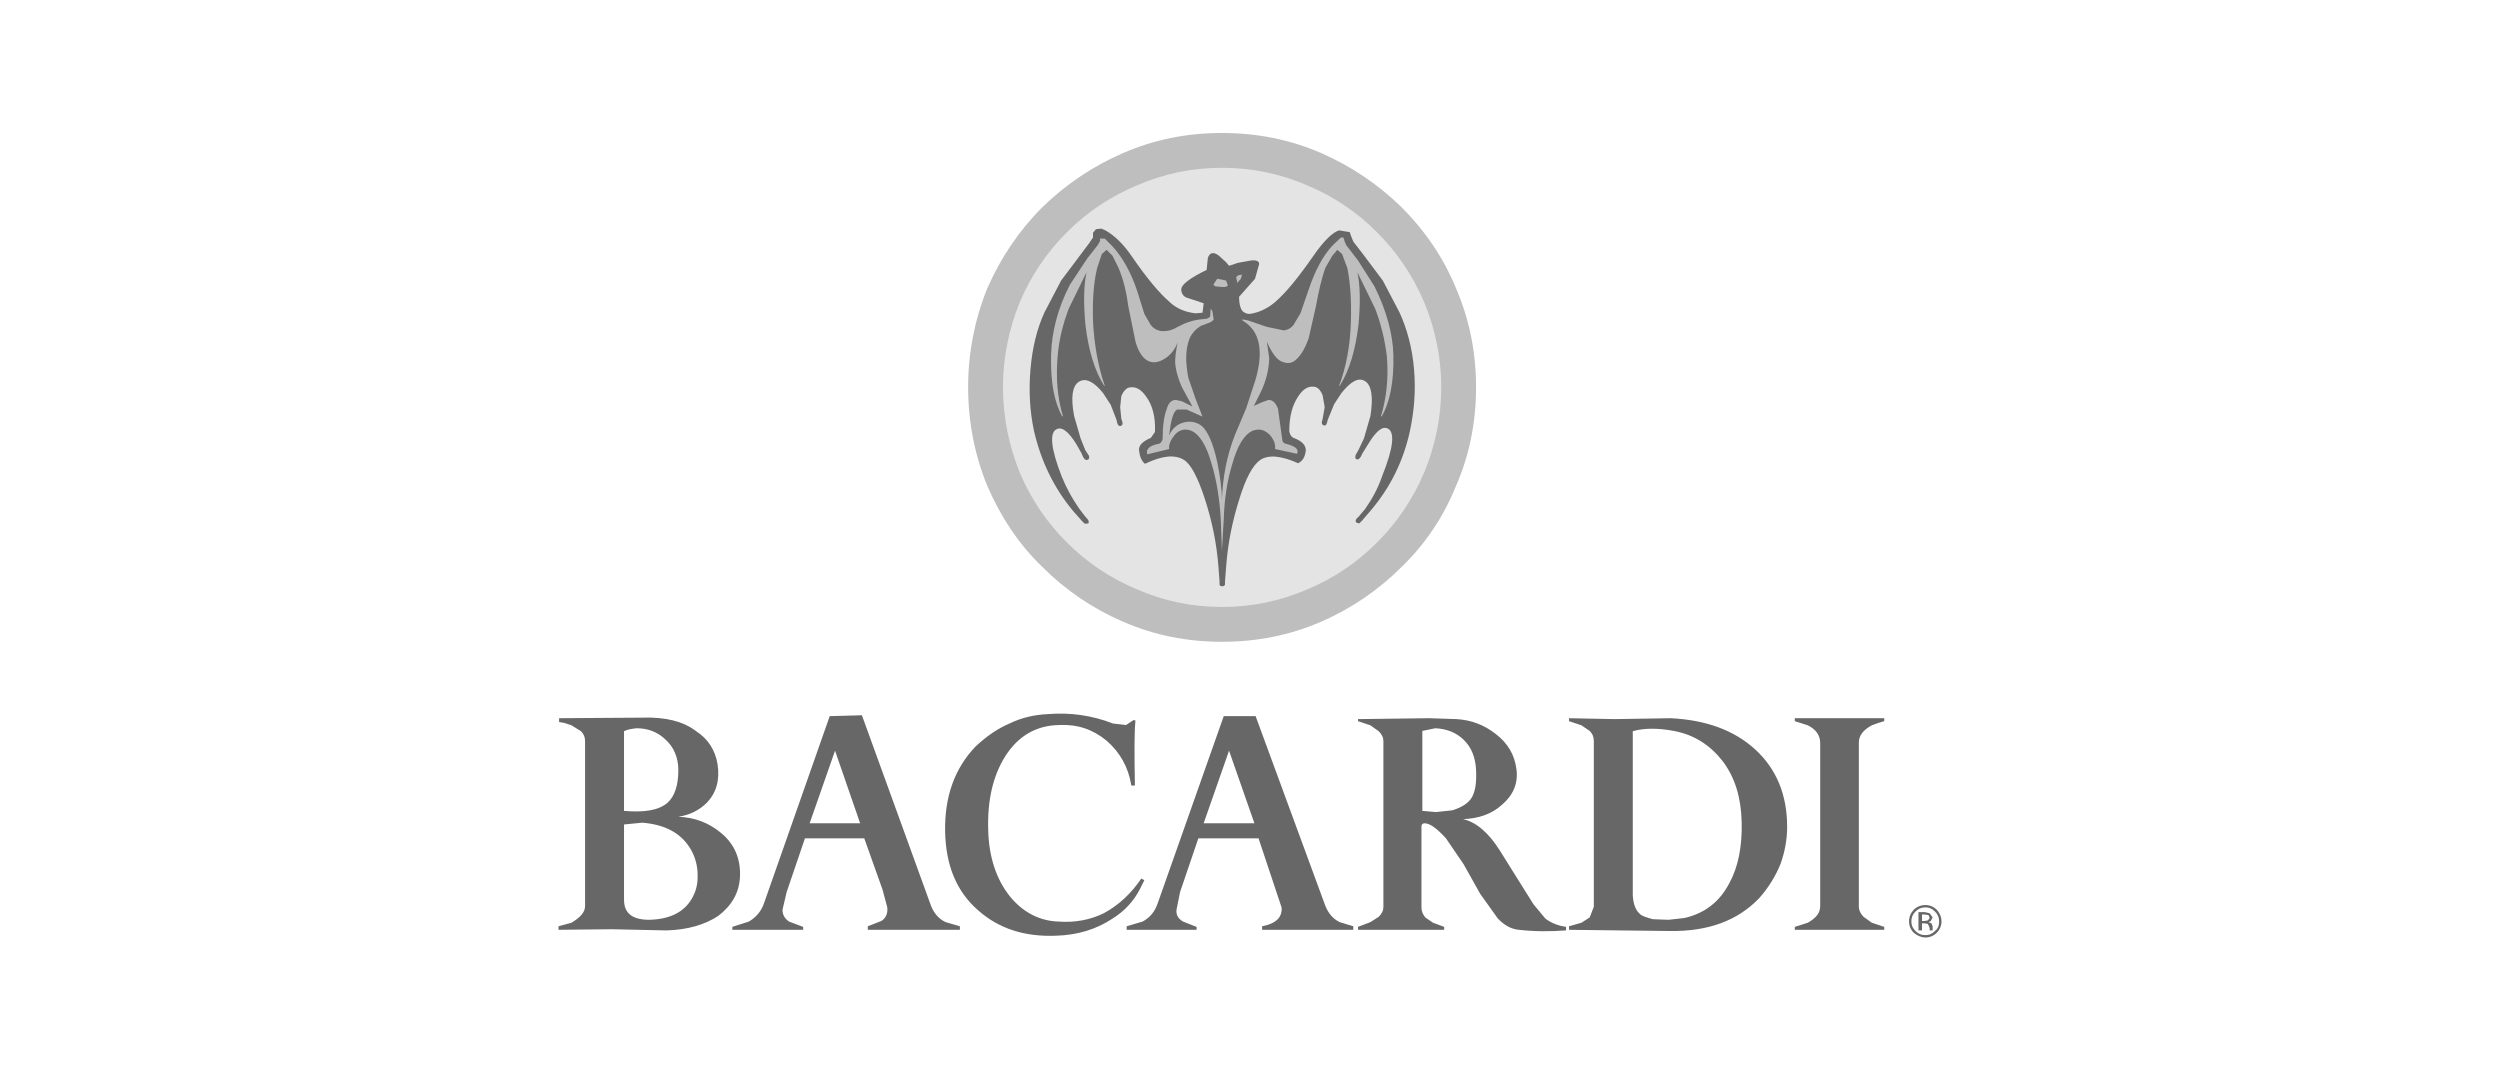
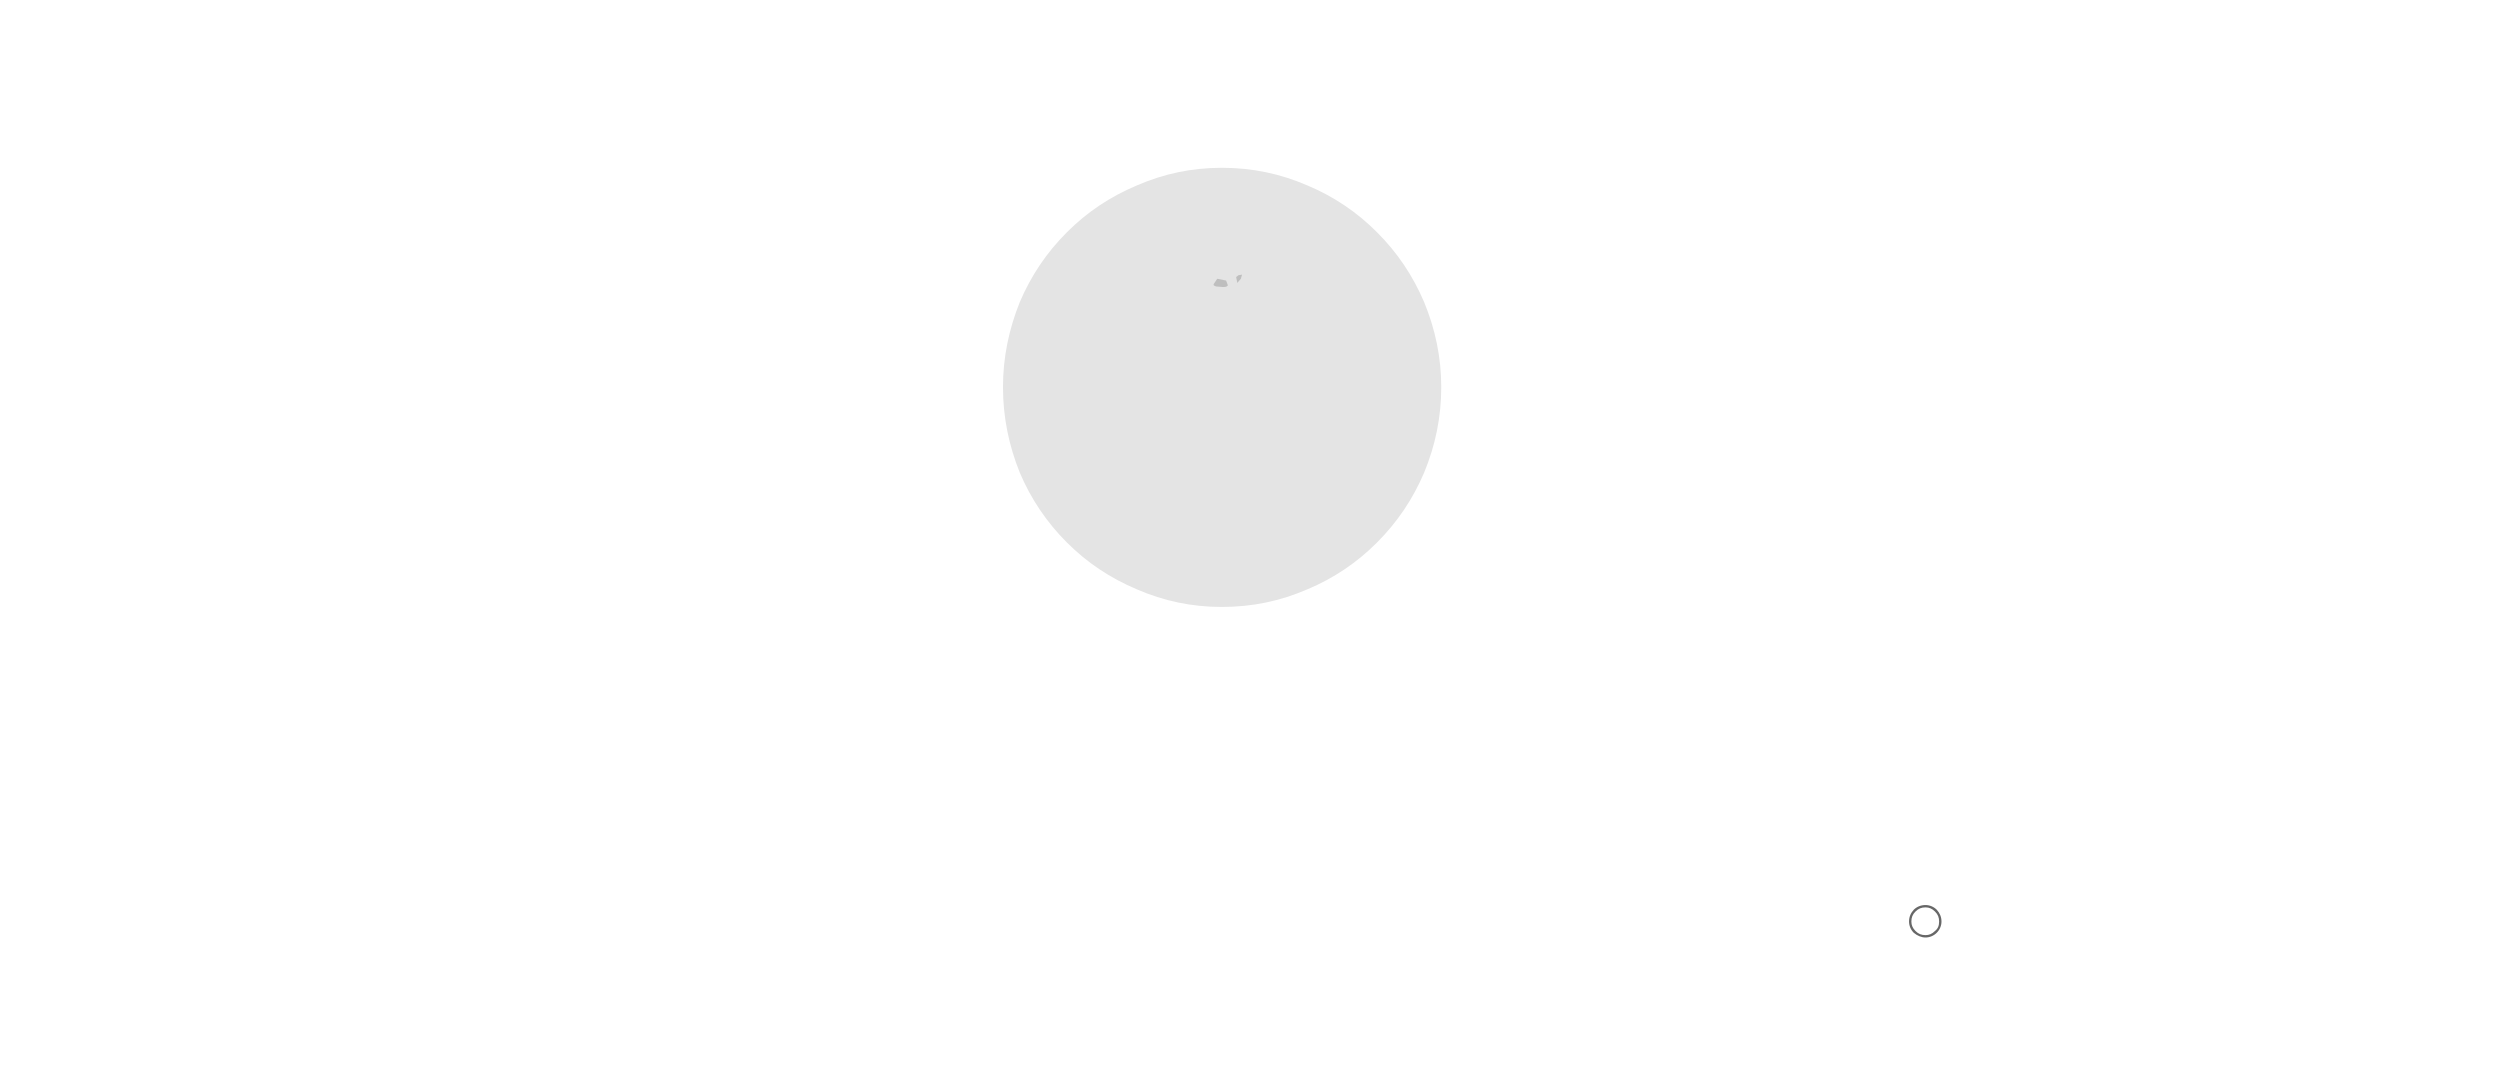
<svg xmlns="http://www.w3.org/2000/svg" width="188" height="81" viewBox="0 0 188 81" fill="none">
-   <path fill-rule="evenodd" clip-rule="evenodd" d="M105.407 15.592C103.652 13.875 101.599 12.491 99.348 11.509C96.996 10.489 94.511 10 91.891 10C89.272 10 86.809 10.489 84.456 11.509C82.196 12.486 80.134 13.87 78.375 15.592C76.599 17.368 75.246 19.41 74.247 21.674C73.292 24.036 72.802 26.561 72.804 29.109C72.804 31.728 73.292 34.213 74.247 36.544C75.246 38.853 76.599 40.916 78.375 42.625C80.121 44.376 82.185 45.777 84.456 46.754C86.809 47.774 89.272 48.263 91.891 48.263C94.511 48.263 96.996 47.774 99.348 46.754C101.61 45.771 103.665 44.371 105.407 42.625C107.183 40.916 108.559 38.853 109.491 36.544C110.512 34.214 111 31.728 111 29.109C111 26.535 110.512 24.049 109.491 21.674C108.559 19.409 107.183 17.368 105.407 15.592Z" fill="#BEBEBE" />
  <path fill-rule="evenodd" clip-rule="evenodd" d="M107.094 22.717C106.25 20.741 105.096 19.01 103.543 17.457C102.051 15.957 100.279 14.765 98.327 13.95C96.286 13.062 94.155 12.618 91.891 12.618C89.627 12.618 87.519 13.062 85.477 13.95C83.48 14.793 81.749 15.947 80.24 17.457C78.686 19.01 77.532 20.741 76.689 22.717C75.867 24.759 75.424 26.889 75.424 29.108C75.424 31.372 75.867 33.502 76.689 35.545C77.519 37.512 78.726 39.299 80.24 40.805C81.749 42.314 83.48 43.468 85.477 44.312C87.519 45.2 89.627 45.643 91.891 45.643C94.155 45.643 96.286 45.2 98.327 44.312C100.279 43.497 102.051 42.305 103.543 40.805C105.096 39.251 106.25 37.52 107.094 35.545C107.938 33.503 108.382 31.372 108.382 29.108C108.382 26.889 107.937 24.759 107.094 22.717Z" fill="#E4E4E4" />
-   <path fill-rule="evenodd" clip-rule="evenodd" d="M102.522 19.144L101.768 18.167L101.59 17.723L101.502 17.457L100.702 17.324C100.236 17.457 99.571 18.078 98.772 19.233C97.662 20.831 96.73 21.985 95.886 22.718C95.309 23.206 94.644 23.517 93.978 23.606C93.82 23.609 93.665 23.562 93.535 23.472C93.313 23.34 93.18 22.94 93.18 22.318L94.378 20.964L94.689 19.855C94.689 19.633 94.467 19.544 94.067 19.589L93.091 19.766L92.426 19.988L92.204 19.723L91.671 19.233C91.272 18.923 90.961 18.967 90.828 19.411L90.74 20.299C89.452 20.921 88.83 21.409 88.83 21.764C88.83 22.03 88.964 22.252 89.186 22.363L90.517 22.807L90.428 23.517L89.895 23.561C89.141 23.472 88.475 23.206 87.964 22.718C87.21 22.074 86.233 20.92 85.079 19.233C84.502 18.39 83.836 17.724 83.126 17.324L82.815 17.191L82.416 17.236L82.194 17.502V17.858L81.928 18.257L81.262 19.145L79.797 21.098L78.554 23.472C77.977 24.715 77.622 26.18 77.489 27.822C77.355 29.42 77.444 30.929 77.754 32.394C78.287 34.703 79.264 36.7 80.684 38.409L81.35 39.163L81.572 39.386L81.839 39.364C81.927 39.208 81.839 39.075 81.617 38.853L81.173 38.276C80.639 37.515 80.192 36.696 79.842 35.835C78.998 33.682 78.909 32.483 79.487 32.262C79.887 32.084 80.374 32.483 80.951 33.416L81.351 34.126C81.484 34.525 81.662 34.659 81.795 34.569C81.927 34.525 81.927 34.392 81.883 34.259L81.617 33.859L81.262 32.971L80.774 31.285C80.507 29.864 80.641 29.021 81.129 28.711C81.618 28.4 82.239 28.666 82.949 29.554L83.526 30.442L83.97 31.596C84.014 31.906 84.103 32.039 84.236 32.039C84.458 31.995 84.458 31.817 84.325 31.507L84.236 30.619L84.325 29.776C84.458 29.465 84.636 29.243 84.858 29.154C85.346 29.021 85.79 29.243 86.189 29.82C86.678 30.486 86.9 31.374 86.855 32.483L86.544 32.927C85.922 33.193 85.612 33.503 85.656 33.859C85.701 34.303 85.834 34.658 86.1 34.88C87.387 34.259 88.341 34.17 89.008 34.569C89.54 34.88 90.073 35.879 90.606 37.521C91.138 39.163 91.493 40.85 91.627 42.625L91.671 43.202L91.715 43.779C91.671 44.002 91.76 44.09 91.893 44.09C92.07 44.09 92.16 44.002 92.115 43.779L92.204 42.625C92.337 40.805 92.692 39.141 93.18 37.587C93.669 35.967 94.201 35.013 94.734 34.613C95.355 34.169 96.332 34.258 97.619 34.835C97.974 34.657 98.151 34.346 98.196 33.859C98.196 33.459 97.885 33.148 97.263 32.926C97.086 32.837 96.997 32.66 96.954 32.438C96.954 31.328 97.175 30.485 97.619 29.819C98.019 29.197 98.462 28.976 98.95 29.108C99.172 29.197 99.35 29.419 99.461 29.73L99.616 30.618L99.461 31.506C99.35 31.816 99.395 31.949 99.572 31.994C99.682 32.038 99.793 31.905 99.838 31.594L100.326 30.396L100.881 29.552C101.591 28.665 102.168 28.354 102.657 28.665C103.145 28.976 103.279 29.863 103.056 31.284L102.568 32.971L102.168 33.814L101.947 34.214C101.902 34.391 101.902 34.48 101.991 34.525C102.123 34.613 102.302 34.48 102.435 34.125L102.878 33.415C103.455 32.439 103.943 32.039 104.343 32.217C104.92 32.483 104.786 33.682 103.943 35.79C103.633 36.7 103.189 37.521 102.656 38.276L102.168 38.853C101.946 39.03 101.902 39.163 101.99 39.296L102.213 39.363L102.435 39.141L103.1 38.364C104.565 36.633 105.542 34.657 106.03 32.394C106.34 30.929 106.473 29.42 106.34 27.822C106.208 26.179 105.808 24.715 105.231 23.472L103.987 21.097L102.522 19.144Z" fill="#676767" />
-   <path fill-rule="evenodd" clip-rule="evenodd" d="M102.122 19.587L101.234 18.433L101.102 18.123L101.058 17.945C101.013 17.812 100.879 17.812 100.747 17.945L100.191 18.478C99.527 19.188 98.904 20.298 98.417 21.762L97.795 23.56L97.262 24.448C97.084 24.67 96.862 24.803 96.552 24.847L95.265 24.58L93.844 24.092C93.401 24.003 93.267 24.003 93.489 24.137C94.732 24.891 95.043 26.356 94.422 28.531L93.712 30.706L92.868 32.703C92.246 34.301 91.936 35.922 91.891 37.653C91.891 36.81 91.758 35.833 91.537 34.746C91.225 33.325 90.826 32.437 90.382 32.038C89.983 31.727 89.494 31.639 89.006 31.772C88.518 31.905 88.141 32.216 87.918 32.748C88.052 31.639 88.207 30.973 88.518 30.796H89.228L90.426 31.328L89.893 29.952L89.36 28.398C89.138 27.245 89.138 26.268 89.449 25.469C89.633 25.056 89.944 24.714 90.337 24.492L91.047 24.226L91.269 24.048L91.18 23.427L91.047 23.205L91.002 23.826L90.78 23.959L90.425 24.004C89.76 24.048 89.138 24.271 88.561 24.581C88.14 24.848 87.695 24.936 87.296 24.892C86.998 24.844 86.728 24.686 86.541 24.448L86.055 23.605L85.522 21.895C85.034 20.43 84.368 19.276 83.613 18.477L83.081 17.944H82.726V18.122L82.547 18.433L81.749 19.454L80.461 21.406C79.529 23.204 79.085 24.98 79.041 26.711C78.996 28.708 79.263 30.217 79.885 31.326L79.929 31.282C79.53 29.951 79.396 28.486 79.53 26.843C79.618 25.689 79.885 24.491 80.373 23.204L81.705 20.474C81.483 21.539 81.483 22.805 81.616 24.358C81.838 26.266 82.282 27.82 83.037 29.019H83.081C82.593 27.598 82.282 25.956 82.193 24.136C82.149 22.582 82.238 21.273 82.504 20.163L82.859 19.098L83.215 18.787L83.658 19.231L84.102 20.119C84.501 21.051 84.724 22.071 84.856 23.07L85.389 25.689C85.611 26.488 85.966 26.977 86.366 27.154C86.765 27.332 87.165 27.243 87.653 26.933C88.097 26.622 88.386 26.222 88.563 25.734C88.43 26.4 88.341 26.933 88.385 27.42C88.429 27.909 88.607 28.486 88.874 29.107L89.672 30.572L88.874 30.173L88.474 30.084C88.141 30.039 87.875 30.262 87.741 30.75C87.52 31.326 87.43 32.081 87.43 33.013C87.386 33.191 87.298 33.324 87.164 33.368C86.454 33.501 86.144 33.767 86.276 34.167L87.919 33.768C87.875 33.413 88.052 33.058 88.34 32.703C88.695 32.303 89.095 32.214 89.583 32.392C90.204 32.658 90.737 33.502 91.137 34.967C91.492 36.143 91.714 37.519 91.803 39.073L91.891 41.425L92.025 39.073C92.069 37.519 92.291 36.144 92.647 34.967C93.046 33.502 93.579 32.659 94.2 32.393C94.689 32.215 95.088 32.303 95.488 32.703C95.797 33.059 95.931 33.413 95.886 33.768L97.529 34.123C97.706 33.813 97.44 33.547 96.685 33.37C96.507 33.325 96.419 33.191 96.419 33.014L96.108 30.751C95.93 30.262 95.665 30.04 95.354 30.085L94.865 30.263L94.288 30.529L94.82 29.464C95.22 28.621 95.442 27.733 95.442 26.89L95.265 25.692C95.531 26.313 95.797 26.712 96.019 26.935C96.24 27.157 96.462 27.246 96.729 27.289C96.995 27.334 97.261 27.245 97.483 27.023C97.839 26.713 98.148 26.18 98.416 25.426L98.948 23.073C99.17 21.897 99.392 20.876 99.679 20.121L100.19 19.233L100.567 18.79L100.923 19.101L101.322 20.166C101.544 21.276 101.633 22.585 101.588 24.138C101.544 25.958 101.233 27.601 100.701 29.021H100.745C101.499 27.823 101.944 26.269 102.165 24.361C102.299 22.807 102.299 21.542 102.077 20.477L103.409 23.207C103.856 24.378 104.154 25.601 104.296 26.846C104.429 28.489 104.252 29.953 103.853 31.285L103.896 31.329C104.518 30.264 104.829 28.711 104.784 26.714C104.741 25.071 104.252 23.34 103.364 21.542L102.122 19.587Z" fill="#BEBEBE" />
  <path fill-rule="evenodd" clip-rule="evenodd" d="M91.537 20.963L91.27 21.363C91.225 21.452 91.314 21.496 91.448 21.541L91.98 21.585C92.202 21.585 92.291 21.541 92.335 21.452L92.202 21.097L91.537 20.963ZM92.957 20.83L93.046 21.274L93.312 20.963L93.401 20.652L93.134 20.697L92.957 20.83Z" fill="#BEBEBE" />
  <path fill-rule="evenodd" clip-rule="evenodd" d="M145.644 68.413C145.421 68.189 145.118 68.061 144.801 68.058C144.447 68.058 144.136 68.191 143.913 68.413C143.691 68.657 143.559 68.945 143.559 69.301C143.559 69.612 143.691 69.922 143.913 70.144C144.179 70.367 144.49 70.5 144.801 70.5C145.112 70.5 145.423 70.367 145.644 70.144C145.867 69.922 146 69.612 146 69.301C146 68.945 145.866 68.657 145.644 68.413ZM144.801 68.235C145.067 68.235 145.29 68.325 145.51 68.546C145.733 68.768 145.821 68.99 145.821 69.301C145.821 69.612 145.733 69.833 145.51 70.011C145.289 70.233 145.067 70.321 144.801 70.321C144.49 70.321 144.268 70.233 144.046 70.011C143.824 69.789 143.736 69.567 143.736 69.301C143.736 68.99 143.824 68.768 144.046 68.546C144.268 68.325 144.49 68.235 144.801 68.235Z" fill="#676767" />
-   <path fill-rule="evenodd" clip-rule="evenodd" d="M145.333 68.99L145.112 68.679L144.756 68.591H144.268V69.967H144.535V69.435H144.713L144.979 69.479L145.112 69.79V69.967H145.333V69.656L145.245 69.434L145.024 69.345L145.201 69.256L145.333 68.99ZM144.713 68.768L145.024 68.813L145.112 69.034L144.979 69.213L144.756 69.257H144.535V68.768H144.713ZM85.344 59.069C85.3 56.541 85.3 54.964 85.388 54.187L85.255 54.143L84.678 54.52L83.701 54.409C82.149 53.803 80.479 53.561 78.819 53.7C77.798 53.744 76.821 53.966 75.911 54.409C74.979 54.809 74.136 55.408 73.359 56.14C71.784 57.783 71.029 59.914 71.073 62.51C71.117 65.04 71.916 67.038 73.558 68.458C75.112 69.834 77.043 70.456 79.395 70.367C81.037 70.322 82.458 69.879 83.657 69.08C84.589 68.503 85.255 67.749 85.698 66.905L86.054 66.195L85.831 66.062C85.077 67.172 84.144 68.059 83.035 68.659C82.014 69.169 80.86 69.391 79.617 69.303C78.152 69.258 76.91 68.593 75.933 67.394C74.912 66.106 74.358 64.42 74.313 62.4C74.247 60.181 74.668 58.362 75.578 56.897C76.555 55.344 77.931 54.544 79.662 54.522C81.038 54.456 82.192 54.855 83.213 55.698C84.234 56.586 84.855 57.697 85.077 59.071H85.344V59.069ZM53.962 57.472C53.785 56.406 53.252 55.563 52.32 54.965C51.366 54.232 50.012 53.921 48.392 53.966L42.044 54.009V54.298L42.444 54.365L42.976 54.543L43.687 54.986C43.908 55.208 43.997 55.43 43.997 55.74V68.146C43.997 68.59 43.642 68.99 42.976 69.39L42 69.656V69.922L45.973 69.878L50.123 69.967C51.743 69.922 53.031 69.523 54.007 68.879C55.028 68.102 55.605 67.125 55.649 65.883C55.694 64.596 55.25 63.485 54.229 62.642C53.297 61.865 52.232 61.466 51.011 61.421C51.877 61.288 52.587 60.932 53.164 60.356C53.873 59.602 54.14 58.669 53.962 57.472ZM49.989 55.563C50.655 56.14 51.011 56.939 51.011 57.916C51.011 59.026 50.744 59.868 50.211 60.357C49.545 60.934 48.48 61.112 46.926 60.978V54.986C47.192 54.853 47.503 54.808 47.858 54.764C48.703 54.764 49.413 55.031 49.989 55.563ZM52.453 65.573C52.498 66.238 52.409 66.771 52.187 67.26C51.654 68.457 50.567 69.123 48.835 69.168C47.548 69.168 46.927 68.679 46.927 67.659V62L48.303 61.866C49.945 62 51.144 62.598 51.876 63.753C52.219 64.301 52.417 64.927 52.453 65.573ZM141.694 54.232V54.009H134.969V54.232L135.946 54.543C136.567 54.853 136.878 55.297 136.878 55.874V68.146C136.878 68.657 136.567 69.034 135.946 69.39L134.969 69.701V69.922H141.694V69.701L140.762 69.39L140.141 68.945C139.919 68.724 139.785 68.457 139.785 68.146V55.829C139.785 55.341 140.096 54.897 140.762 54.542C141.118 54.409 141.427 54.298 141.694 54.232ZM109.536 54.077L107.449 54.009L102.122 54.077V54.232L103.054 54.543L103.676 54.986C103.898 55.208 104.031 55.43 104.031 55.74V68.191C104.031 68.502 103.898 68.724 103.676 68.945L103.054 69.344L102.122 69.7V69.921H108.602V69.7L107.759 69.389L107.182 68.99C107.005 68.767 106.894 68.545 106.894 68.234V62.132C106.894 62 107.005 61.91 107.115 61.91C107.537 61.91 108.07 62.309 108.736 63.042L110.067 64.995L111.31 67.214L112.641 69.078C113.152 69.611 113.684 69.877 114.217 69.921C115.371 70.055 116.57 70.055 117.768 69.966V69.7C117.147 69.611 116.614 69.389 116.214 69.078L115.326 68.013L114.129 66.104L112.796 63.973C111.931 62.597 110.999 61.82 110.023 61.599C111.221 61.554 112.198 61.2 112.93 60.534C113.775 59.823 114.173 58.935 114.041 57.87C113.907 56.76 113.375 55.872 112.465 55.184C111.621 54.52 110.644 54.143 109.536 54.077ZM107.937 54.764C108.78 54.808 109.491 55.074 110.067 55.63C110.644 56.184 110.955 56.938 111 57.916C111.045 58.803 110.955 59.469 110.689 59.957C110.423 60.401 109.935 60.712 109.224 60.934L107.982 61.067L106.961 60.978V54.965L107.937 54.764ZM131.996 56.362C130.397 54.897 128.267 54.143 125.648 54.009L121.409 54.077L117.991 54.009V54.232L118.924 54.543L119.544 54.965C119.767 55.186 119.855 55.431 119.855 55.74V68.191L119.544 68.991L118.924 69.39L117.991 69.656V69.922L125.56 70.012C128.4 70.056 130.665 69.257 132.306 67.526C132.981 66.765 133.521 65.894 133.903 64.951C134.214 64.063 134.393 63.154 134.393 62.178C134.393 59.78 133.594 57.827 131.996 56.362ZM125.869 54.965C127.424 55.253 128.622 56.051 129.554 57.25C130.487 58.492 130.931 60.002 130.974 61.822C131.019 63.665 130.708 65.218 130.043 66.416C129.332 67.792 128.222 68.679 126.67 69.034L125.471 69.168L124.295 69.123C123.806 68.991 123.451 68.879 123.318 68.725C123.007 68.457 122.83 68.014 122.785 67.348V54.986C123.629 54.742 124.694 54.742 125.869 54.965ZM64.815 53.788L62.395 53.854L57.469 67.88C57.247 68.545 56.847 68.99 56.315 69.301L55.072 69.701V69.922H60.398V69.701L59.333 69.301C59.022 69.079 58.845 68.813 58.845 68.413L59.156 67.082L60.532 63.043H64.993L66.368 66.904L66.724 68.235C66.768 68.679 66.635 69.034 66.28 69.256L65.259 69.656V69.922H72.184V69.656L71.118 69.345C70.63 69.122 70.253 68.724 70.008 68.102L64.815 53.788ZM64.682 61.91H60.886L62.795 56.451L64.682 61.91ZM94.422 53.855H92.025L87.076 67.88C86.854 68.546 86.499 68.991 85.921 69.302L84.723 69.656V69.922H89.983V69.701L88.962 69.302C88.607 69.079 88.429 68.813 88.474 68.414L88.74 67.083L90.116 63.043H94.643L96.374 68.236C96.419 68.68 96.242 69.035 95.931 69.257C95.709 69.436 95.354 69.568 94.91 69.656V69.922H101.768V69.656L100.748 69.345C100.282 69.123 99.904 68.725 99.66 68.103L94.422 53.855ZM94.332 61.91H90.515L92.424 56.451L94.332 61.91Z" fill="#676767" />
</svg>